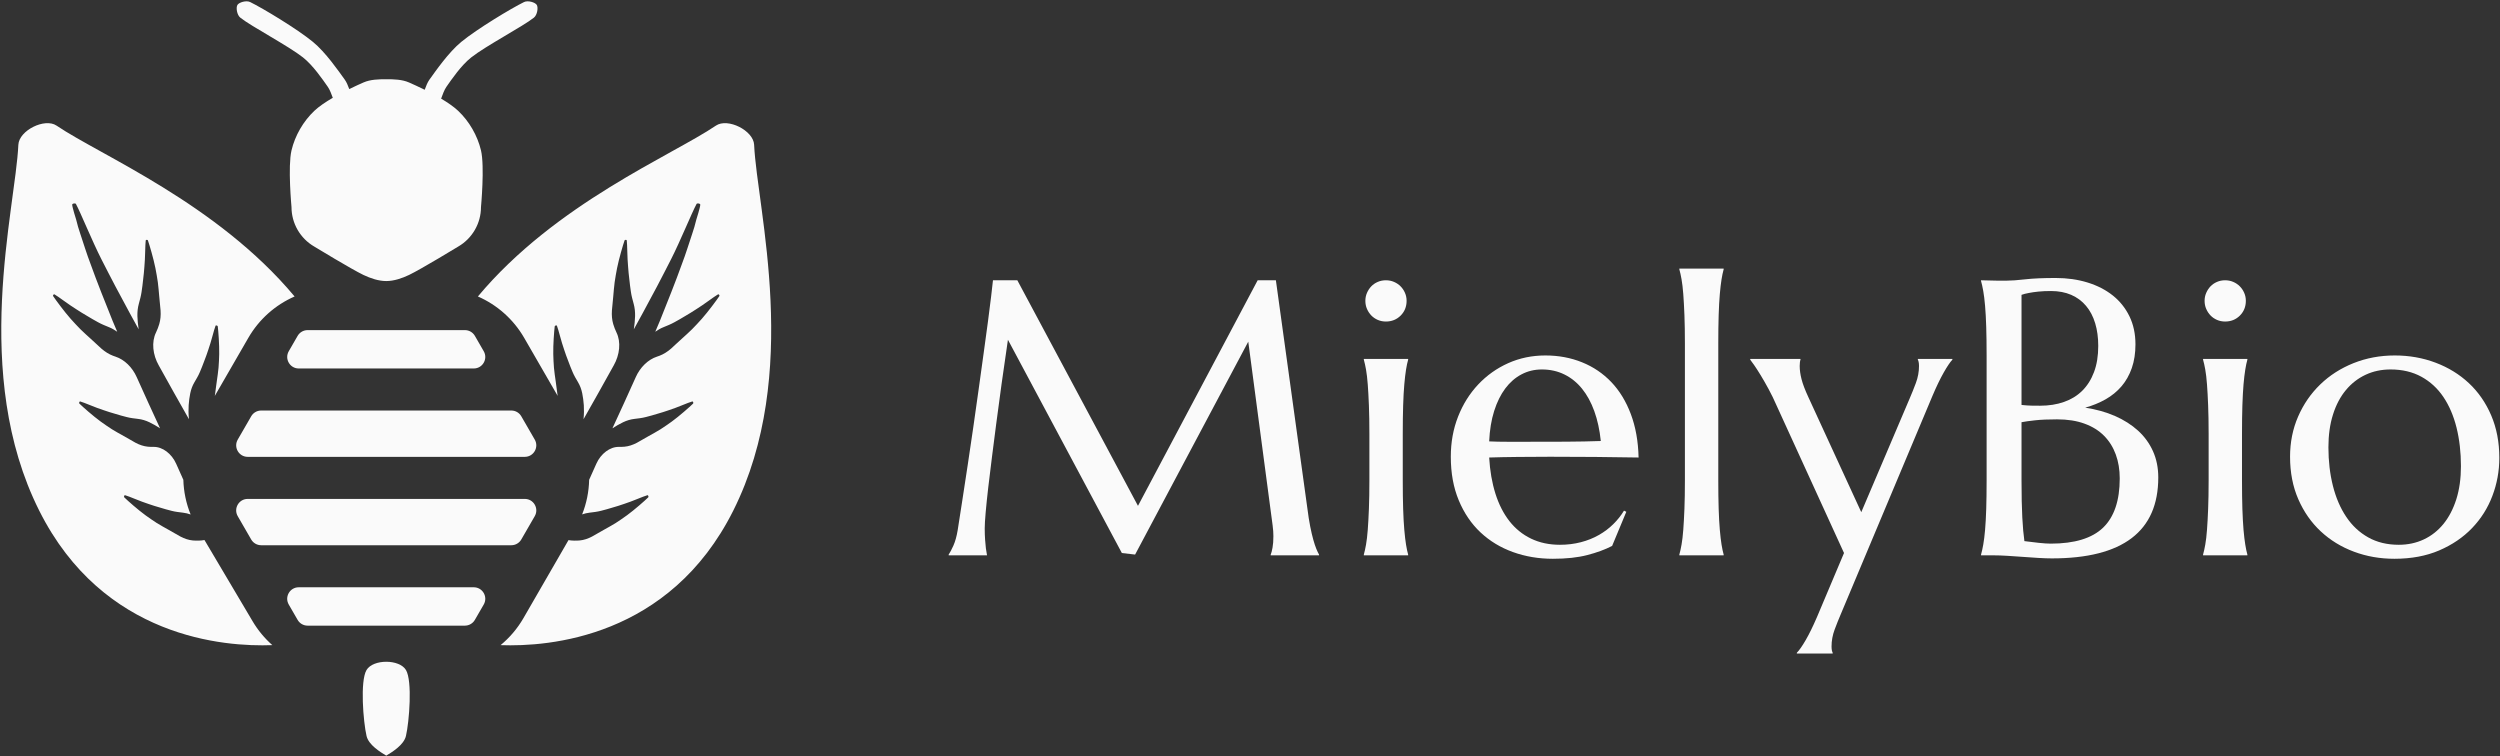
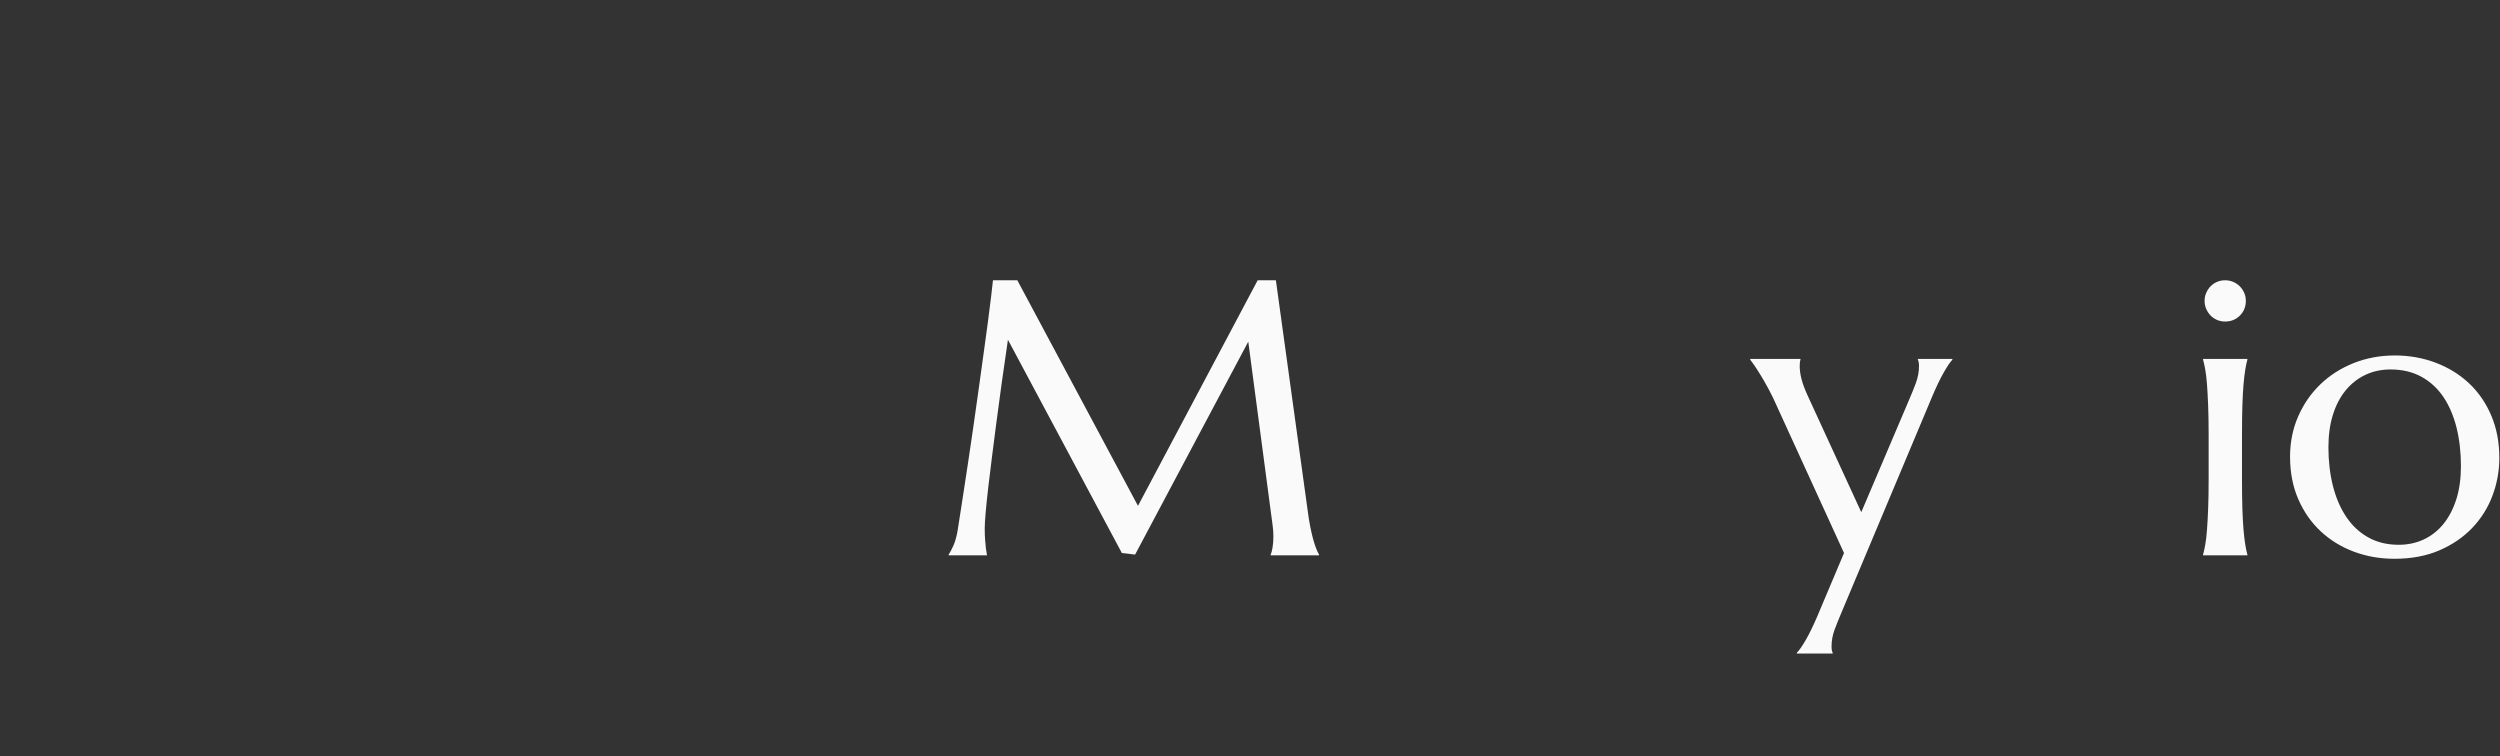
<svg xmlns="http://www.w3.org/2000/svg" xmlns:ns1="http://www.serif.com/" width="100%" height="100%" viewBox="0 0 1180 357" version="1.1" xml:space="preserve" style="fill-rule:evenodd;clip-rule:evenodd;stroke-linejoin:round;stroke-miterlimit:2;">
  <rect x="0" y="0" width="1180" height="357" fill="#333333" stroke="none" />
  <g id="Logo-Paysage" ns1:id="Logo Paysage" transform="matrix(0.732,0,0,0.732,-549.023,-512.34)">
    <g transform="matrix(4.934,0,0,4.934,1030.6,961.666)">
-       <path d="M-21.273,31.26C-27.519,31.502 -43.38,30.346 -51.735,13.691C-60.71,-4.202 -54.842,-25.743 -54.465,-34.13C-54.381,-35.99 -51.013,-37.679 -49.473,-36.634C-43.727,-32.737 -28.529,-26.472 -18.364,-14.305C-20.864,-13.212 -23.001,-11.34 -24.41,-8.898L-28.795,-1.305C-28.785,-1.358 -28.775,-1.412 -28.766,-1.466C-28.68,-2.06 -28.62,-2.661 -28.53,-3.24C-28.436,-3.818 -28.37,-4.407 -28.305,-4.991C-28.266,-5.589 -28.222,-6.18 -28.217,-6.781C-28.192,-7.979 -28.326,-9.785 -28.405,-10.402C-28.418,-10.501 -28.656,-10.573 -28.693,-10.481C-28.898,-9.974 -29.273,-8.36 -29.636,-7.36C-29.793,-6.85 -29.986,-6.361 -30.17,-5.873C-30.354,-5.384 -30.536,-4.898 -30.743,-4.429C-30.939,-3.954 -31.204,-3.522 -31.456,-3.091C-31.711,-2.66 -31.889,-2.189 -31.998,-1.668C-32.194,-0.666 -32.306,0.385 -32.17,1.736C-33.47,-0.571 -34.788,-2.872 -36.059,-5.194L-36.109,-5.283C-36.909,-6.682 -37.085,-8.361 -36.476,-9.599C-36.305,-9.95 -36.168,-10.319 -36.053,-10.694C-35.888,-11.249 -35.838,-11.851 -35.88,-12.473C-35.934,-13.101 -36.011,-13.728 -36.057,-14.342C-36.1,-14.955 -36.171,-15.57 -36.24,-16.182C-36.337,-16.799 -36.428,-17.411 -36.557,-18.023C-36.801,-19.244 -37.325,-21.036 -37.536,-21.638C-37.567,-21.727 -37.807,-21.73 -37.82,-21.636C-37.896,-21.063 -37.883,-19.315 -37.994,-18.197C-38.027,-17.634 -38.096,-17.081 -38.157,-16.533C-38.217,-15.985 -38.277,-15.439 -38.364,-14.903C-38.439,-14.364 -38.588,-13.85 -38.724,-13.338C-38.863,-12.828 -38.922,-12.299 -38.908,-11.738C-38.885,-11.179 -38.841,-10.615 -38.745,-10.016C-39.136,-10.728 -39.527,-11.441 -39.919,-12.155L-41.799,-15.66C-42.433,-16.827 -43.003,-18.015 -43.622,-19.19C-44.822,-21.554 -46.305,-25.207 -46.939,-26.392C-47.017,-26.538 -47.43,-26.464 -47.428,-26.298C-47.424,-25.96 -46.916,-24.365 -46.916,-24.365L-46.658,-23.392C-46.564,-23.069 -46.454,-22.755 -46.353,-22.436C-45.926,-21.172 -45.538,-19.877 -45.058,-18.629C-44.154,-16.103 -43.148,-13.618 -42.152,-11.125C-41.95,-10.65 -41.748,-10.172 -41.546,-9.695C-41.879,-9.927 -42.221,-10.13 -42.587,-10.277C-43.077,-10.479 -43.578,-10.673 -44.053,-10.939C-44.533,-11.195 -45.004,-11.478 -45.479,-11.762C-45.954,-12.046 -46.436,-12.326 -46.904,-12.641C-47.864,-13.229 -49.249,-14.299 -49.753,-14.586C-49.835,-14.633 -49.98,-14.442 -49.928,-14.363C-49.575,-13.831 -48.464,-12.33 -47.637,-11.394C-47.225,-10.923 -46.793,-10.48 -46.361,-10.029C-45.914,-9.603 -45.465,-9.174 -45.001,-8.769C-44.54,-8.361 -44.087,-7.919 -43.619,-7.497C-43.147,-7.086 -42.637,-6.762 -42.094,-6.556C-41.987,-6.516 -41.88,-6.479 -41.772,-6.443C-40.597,-6.058 -39.565,-5.042 -38.996,-3.76L-38.985,-3.736C-37.994,-1.503 -36.966,0.706 -35.947,2.924C-36.42,2.611 -36.884,2.358 -37.349,2.128C-37.832,1.9 -38.315,1.755 -38.812,1.696C-39.31,1.635 -39.815,1.585 -40.313,1.452C-40.812,1.333 -41.31,1.181 -41.81,1.032C-42.311,0.883 -42.82,0.739 -43.32,0.556C-44.339,0.239 -45.854,-0.442 -46.383,-0.586C-46.479,-0.612 -46.565,-0.38 -46.494,-0.31C-46.05,0.126 -44.69,1.326 -43.719,2.033C-43.235,2.392 -42.738,2.715 -42.238,3.047C-41.732,3.349 -41.221,3.654 -40.704,3.928C-40.186,4.208 -39.672,4.524 -39.146,4.816C-38.62,5.095 -38.077,5.276 -37.531,5.328C-37.289,5.347 -37.046,5.357 -36.804,5.352C-35.624,5.326 -34.432,6.241 -33.848,7.544C-33.533,8.248 -33.219,8.952 -32.903,9.655C-32.86,11.215 -32.536,12.75 -31.952,14.188C-32.281,14.069 -32.613,13.989 -32.951,13.95C-33.448,13.888 -33.954,13.837 -34.452,13.706C-34.95,13.586 -35.448,13.435 -35.949,13.285C-36.451,13.136 -36.958,12.993 -37.46,12.809C-38.477,12.492 -39.992,11.811 -40.521,11.667C-40.617,11.641 -40.703,11.873 -40.632,11.943C-40.188,12.379 -38.828,13.58 -37.857,14.285C-37.374,14.645 -36.876,14.968 -36.377,15.3C-35.871,15.601 -35.361,15.906 -34.842,16.182C-34.327,16.462 -33.81,16.777 -33.284,17.07C-32.758,17.348 -32.215,17.529 -31.669,17.581C-31.16,17.622 -30.646,17.619 -30.142,17.525L-23.851,28.143C-23.149,29.328 -22.276,30.375 -21.273,31.26ZM5.59,-14.305C15.754,-26.473 30.953,-32.737 36.698,-36.634C38.239,-37.679 41.606,-35.99 41.69,-34.13C42.067,-25.742 47.935,-4.202 38.96,13.691C30.63,30.297 14.838,31.494 8.554,31.262C9.736,30.288 10.754,29.099 11.543,27.732L17.43,17.536C17.914,17.62 18.405,17.62 18.894,17.581C19.44,17.529 19.982,17.348 20.509,17.07C21.035,16.777 21.551,16.462 22.067,16.182C22.586,15.906 23.095,15.601 23.602,15.3C24.101,14.968 24.599,14.645 25.082,14.285C26.053,13.58 27.413,12.379 27.857,11.943C27.928,11.873 27.841,11.641 27.745,11.667C27.216,11.811 25.702,12.492 24.685,12.809C24.182,12.993 23.676,13.136 23.174,13.285C22.673,13.435 22.175,13.586 21.676,13.706C21.178,13.837 20.673,13.888 20.176,13.95C19.85,13.988 19.531,14.063 19.213,14.175C19.785,12.738 20.096,11.206 20.13,9.651C20.445,8.949 20.759,8.247 21.073,7.544C21.656,6.241 22.85,5.326 24.029,5.352C24.271,5.357 24.514,5.347 24.755,5.328C25.301,5.276 25.844,5.095 26.37,4.816C26.897,4.524 27.412,4.208 27.929,3.928C28.447,3.654 28.957,3.349 29.463,3.047C29.963,2.715 30.46,2.392 30.944,2.033C31.915,1.326 33.275,0.126 33.719,-0.31C33.79,-0.38 33.703,-0.612 33.607,-0.586C33.078,-0.442 31.563,0.239 30.545,0.556C30.044,0.739 29.536,0.883 29.035,1.032C28.535,1.181 28.037,1.333 27.538,1.452C27.039,1.585 26.535,1.635 26.037,1.696C25.54,1.755 25.056,1.9 24.574,2.128C24.108,2.358 23.644,2.611 23.172,2.924C24.191,0.706 25.219,-1.503 26.21,-3.736L26.22,-3.76C26.79,-5.042 27.821,-6.058 28.997,-6.443C29.105,-6.479 29.213,-6.516 29.32,-6.556C29.862,-6.762 30.372,-7.086 30.844,-7.497C31.312,-7.919 31.764,-8.361 32.227,-8.769C32.69,-9.174 33.139,-9.603 33.585,-10.029C34.019,-10.48 34.45,-10.923 34.861,-11.394C35.688,-12.33 36.8,-13.831 37.153,-14.363C37.205,-14.442 37.061,-14.633 36.979,-14.586C36.475,-14.299 35.089,-13.229 34.129,-12.641C33.66,-12.326 33.178,-12.046 32.704,-11.762C32.229,-11.478 31.758,-11.195 31.278,-10.939C30.803,-10.673 30.301,-10.479 29.811,-10.277C29.446,-10.13 29.105,-9.927 28.771,-9.695C28.972,-10.172 29.175,-10.65 29.376,-11.125C30.373,-13.618 31.378,-16.103 32.283,-18.629C32.762,-19.877 33.151,-21.172 33.578,-22.436C33.679,-22.755 33.788,-23.069 33.882,-23.392L34.14,-24.365C34.14,-24.365 34.649,-25.96 34.653,-26.298C34.655,-26.464 34.242,-26.539 34.163,-26.392C33.529,-25.207 32.047,-21.554 30.846,-19.19C30.227,-18.015 29.657,-16.827 29.024,-15.66L27.144,-12.155C26.752,-11.441 26.361,-10.728 25.969,-10.016C26.066,-10.615 26.11,-11.179 26.132,-11.738C26.146,-12.299 26.089,-12.828 25.949,-13.338C25.812,-13.85 25.664,-14.364 25.588,-14.903C25.502,-15.439 25.442,-15.985 25.382,-16.533C25.32,-17.081 25.252,-17.634 25.219,-18.197C25.107,-19.315 25.121,-21.063 25.045,-21.636C25.033,-21.73 24.792,-21.727 24.761,-21.638C24.55,-21.036 24.026,-19.244 23.781,-18.023C23.653,-17.411 23.562,-16.799 23.464,-16.182C23.395,-15.57 23.324,-14.955 23.282,-14.342C23.236,-13.728 23.158,-13.101 23.105,-12.473C23.063,-11.851 23.113,-11.249 23.277,-10.694C23.392,-10.319 23.529,-9.95 23.701,-9.599C24.309,-8.361 24.133,-6.682 23.335,-5.283L23.284,-5.194C22.013,-2.872 20.694,-0.571 19.395,1.736C19.531,0.385 19.418,-0.666 19.222,-1.668C19.113,-2.189 18.936,-2.66 18.682,-3.091C18.429,-3.522 18.163,-3.954 17.967,-4.429C17.761,-4.898 17.579,-5.384 17.395,-5.873C17.21,-6.361 17.018,-6.85 16.86,-7.36C16.497,-8.36 16.122,-9.974 15.917,-10.481C15.88,-10.573 15.643,-10.501 15.63,-10.402C15.551,-9.785 15.416,-7.979 15.441,-6.781C15.447,-6.18 15.49,-5.589 15.53,-4.991C15.595,-4.407 15.66,-3.818 15.755,-3.24C15.845,-2.661 15.905,-2.06 15.991,-1.466C16,-1.413 16.009,-1.36 16.019,-1.308L11.639,-8.897C10.228,-11.339 8.091,-13.212 5.59,-14.305ZM-13.373,-40.269C-13.532,-40.723 -13.775,-41.346 -14.016,-41.69C-14.695,-42.661 -15.948,-44.501 -17.266,-45.544C-19.173,-47.053 -24.034,-49.601 -25.462,-50.745C-25.905,-51.1 -26.049,-52.07 -25.834,-52.409C-25.618,-52.748 -24.68,-53.031 -24.17,-52.781C-22.526,-51.976 -18.037,-49.274 -15.974,-47.58C-14.302,-46.208 -12.626,-43.775 -11.792,-42.619C-11.582,-42.329 -11.375,-41.833 -11.221,-41.411C-10.508,-41.76 -9.859,-42.055 -9.373,-42.268C-8.453,-42.672 -7.383,-42.695 -6.387,-42.695C-5.392,-42.695 -4.322,-42.672 -3.401,-42.268C-2.873,-42.036 -2.15,-41.707 -1.363,-41.317C-1.206,-41.757 -0.984,-42.307 -0.759,-42.619C0.076,-43.775 1.752,-46.207 3.424,-47.58C5.487,-49.274 9.977,-51.976 11.62,-52.781C12.131,-53.031 13.069,-52.748 13.284,-52.409C13.5,-52.07 13.356,-51.1 12.912,-50.745C11.484,-49.601 6.624,-47.053 4.716,-45.544C3.398,-44.501 2.145,-42.661 1.466,-41.69C1.206,-41.317 0.942,-40.618 0.785,-40.159C1.643,-39.65 2.439,-39.105 3.009,-38.567C4.456,-37.2 5.535,-35.332 5.995,-33.395C6.492,-31.299 5.995,-25.993 5.995,-25.993C5.995,-23.859 4.857,-21.888 3.009,-20.821C3.009,-20.821 -1.835,-17.87 -3.401,-17.12C-4.331,-16.675 -5.392,-16.32 -6.387,-16.32C-7.383,-16.32 -8.444,-16.675 -9.373,-17.12C-10.939,-17.87 -15.783,-20.821 -15.783,-20.821C-17.631,-21.888 -18.769,-23.859 -18.769,-25.993C-18.769,-25.993 -19.267,-31.299 -18.769,-33.395C-18.309,-35.332 -17.231,-37.2 -15.783,-38.567C-15.173,-39.144 -14.301,-39.729 -13.373,-40.269ZM-6.388,45.702C-7.155,45.238 -8.691,44.309 -8.963,43.126C-9.393,41.261 -9.822,35.947 -8.963,34.511C-8.105,33.075 -4.67,33.075 -3.811,34.511C-2.953,35.947 -3.382,41.261 -3.811,43.126C-4.084,44.309 -5.62,45.238 -6.388,45.702ZM5.051,-4.895L-17.824,-4.895C-18.982,-4.895 -19.705,-6.148 -19.126,-7.15L-17.968,-9.156C-17.699,-9.621 -17.203,-9.908 -16.666,-9.908L3.894,-9.908C4.431,-9.908 4.927,-9.621 5.196,-9.156L6.353,-7.15C6.932,-6.148 6.208,-4.895 5.051,-4.895ZM11.718,6.654L-24.492,6.654C-25.65,6.654 -26.373,5.401 -25.794,4.399L-24.035,1.352C-23.767,0.886 -23.27,0.6 -22.733,0.6L9.959,0.6C10.496,0.6 10.992,0.886 11.261,1.352L13.02,4.399C13.599,5.401 12.875,6.654 11.718,6.654ZM-17.826,23.7L5.051,23.7C6.208,23.7 6.932,24.953 6.353,25.955L5.194,27.961C4.926,28.426 4.429,28.713 3.892,28.713L-16.668,28.713C-17.205,28.713 -17.701,28.426 -17.969,27.961L-19.128,25.955C-19.707,24.953 -18.984,23.7 -17.826,23.7ZM13.021,14.406L11.262,17.453C10.993,17.918 10.497,18.205 9.96,18.205L-22.735,18.205C-23.272,18.205 -23.768,17.918 -24.037,17.453L-25.796,14.406C-26.375,13.404 -25.651,12.151 -24.494,12.151L11.719,12.151C12.876,12.151 13.6,13.404 13.021,14.406Z" style="fill:rgb(250,250,250);" />
-     </g>
+       </g>
    <g transform="matrix(1.759,0,0,1.759,377.042,-2094.51)">
      <g>
        <path d="M559.804,1791.94C560.32,1791.19 560.906,1790.07 561.562,1788.6C562.218,1787.12 562.734,1785.26 563.109,1783.01C563.624,1779.73 564.199,1776.03 564.831,1771.93C565.464,1767.83 566.12,1763.53 566.8,1759.03C567.48,1754.53 568.16,1749.92 568.839,1745.21C569.519,1740.5 570.175,1735.86 570.808,1731.29C571.441,1726.72 572.05,1722.32 572.636,1718.07C573.222,1713.83 573.749,1709.95 574.218,1706.44C574.687,1702.92 575.074,1699.86 575.378,1697.26C575.683,1694.66 575.906,1692.7 576.046,1691.39L584.976,1691.39L629.202,1774.08L673.077,1691.39L679.757,1691.39L691.288,1774.92C691.617,1777.55 691.968,1779.8 692.343,1781.67C692.718,1783.55 693.093,1785.15 693.468,1786.49C693.843,1787.82 694.206,1788.92 694.558,1789.79C694.91,1790.66 695.249,1791.37 695.577,1791.94L695.577,1792.22L677.859,1792.22L677.859,1791.94C678.093,1791.42 678.316,1790.58 678.527,1789.4C678.738,1788.23 678.843,1786.83 678.843,1785.19C678.843,1784.58 678.82,1783.95 678.773,1783.32C678.726,1782.69 678.656,1782 678.562,1781.25L669.632,1713.89L628.148,1791.94L623.296,1791.37L581.531,1713.19C579.89,1724.3 578.46,1734.56 577.242,1743.98C576.726,1748.01 576.21,1752.03 575.695,1756.04C575.179,1760.05 574.722,1763.79 574.324,1767.26C573.925,1770.73 573.609,1773.78 573.374,1776.43C573.14,1779.08 573.023,1781.04 573.023,1782.3C573.023,1783.9 573.07,1785.3 573.163,1786.52C573.257,1787.74 573.351,1788.77 573.445,1789.62C573.585,1790.6 573.726,1791.47 573.867,1792.22L559.804,1792.22L559.804,1791.94Z" style="fill:rgb(250,250,250);fill-rule:nonzero;" />
-         <path d="M714.033,1747.71C714.033,1743.73 713.975,1740.25 713.857,1737.27C713.74,1734.29 713.6,1731.73 713.435,1729.57C713.271,1727.41 713.06,1725.61 712.803,1724.15C712.545,1722.7 712.275,1721.48 711.994,1720.5L711.994,1720.22L728.236,1720.22L728.236,1720.5C727.955,1721.48 727.697,1722.7 727.463,1724.15C727.228,1725.61 727.017,1727.41 726.83,1729.57C726.642,1731.73 726.502,1734.29 726.408,1737.27C726.314,1740.25 726.267,1743.73 726.267,1747.71L726.267,1764.73C726.267,1768.71 726.314,1772.19 726.408,1775.17C726.502,1778.14 726.642,1780.71 726.83,1782.87C727.017,1785.02 727.228,1786.83 727.463,1788.28C727.697,1789.73 727.955,1790.95 728.236,1791.94L728.236,1792.22L711.994,1792.22L711.994,1791.94C712.275,1790.95 712.545,1789.73 712.803,1788.28C713.06,1786.83 713.271,1785.02 713.435,1782.87C713.6,1780.71 713.74,1778.14 713.857,1775.17C713.975,1772.19 714.033,1768.71 714.033,1764.73L714.033,1747.71ZM712.557,1698.91C712.557,1697.88 712.756,1696.91 713.154,1696C713.553,1695.08 714.08,1694.28 714.736,1693.6C715.392,1692.92 716.178,1692.38 717.092,1691.99C718.006,1691.59 719.002,1691.39 720.08,1691.39C721.158,1691.39 722.154,1691.59 723.068,1691.99C723.982,1692.38 724.779,1692.92 725.459,1693.6C726.139,1694.28 726.678,1695.08 727.076,1696C727.475,1696.91 727.674,1697.88 727.674,1698.91C727.674,1701.07 726.947,1702.87 725.494,1704.33C724.041,1705.78 722.236,1706.51 720.08,1706.51C719.002,1706.51 718.006,1706.31 717.092,1705.91C716.178,1705.51 715.392,1704.97 714.736,1704.29C714.08,1703.61 713.553,1702.82 713.154,1701.9C712.756,1700.99 712.557,1699.99 712.557,1698.91Z" style="fill:rgb(250,250,250);fill-rule:nonzero;" />
-         <path d="M781.286,1793.48C776.082,1793.48 771.207,1792.66 766.661,1791.02C762.114,1789.38 758.153,1786.98 754.778,1783.82C751.403,1780.65 748.743,1776.74 746.797,1772.07C744.852,1767.41 743.879,1762.08 743.879,1756.08C743.879,1750.78 744.77,1745.87 746.551,1741.35C748.332,1736.82 750.793,1732.9 753.934,1729.57C757.075,1726.24 760.743,1723.64 764.938,1721.76C769.133,1719.89 773.668,1718.95 778.543,1718.95C783.372,1718.95 787.848,1719.78 791.973,1721.45C796.098,1723.11 799.672,1725.53 802.696,1728.69C805.719,1731.85 808.11,1735.77 809.868,1740.43C811.625,1745.1 812.575,1750.4 812.715,1756.36C807.418,1756.26 802.122,1756.19 796.825,1756.15C791.528,1756.1 786.02,1756.08 780.301,1756.08C776.223,1756.08 772.25,1756.1 768.383,1756.15C764.516,1756.19 761.036,1756.26 757.942,1756.36C758.223,1761.23 758.985,1765.64 760.227,1769.58C761.469,1773.51 763.18,1776.88 765.36,1779.67C767.54,1782.45 770.188,1784.6 773.305,1786.1C776.422,1787.6 779.95,1788.35 783.887,1788.35C786.606,1788.35 789.172,1788.03 791.586,1787.4C794,1786.77 796.192,1785.89 798.161,1784.76C800.129,1783.64 801.887,1782.32 803.434,1780.79C804.981,1779.27 806.293,1777.62 807.372,1775.83L808.215,1776.26L803.012,1788.77C800.481,1790.08 797.457,1791.2 793.942,1792.11C790.426,1793.03 786.207,1793.48 781.286,1793.48ZM771.934,1750.59C776.622,1750.59 781.321,1750.58 786.032,1750.56C790.743,1750.53 795.02,1750.45 798.864,1750.31C798.442,1746.23 797.645,1742.58 796.473,1739.34C795.301,1736.11 793.801,1733.37 791.973,1731.12C790.145,1728.87 787.989,1727.13 785.504,1725.91C783.02,1724.69 780.278,1724.08 777.278,1724.08C774.559,1724.08 772.063,1724.68 769.79,1725.88C767.516,1727.07 765.536,1728.8 763.848,1731.05C762.161,1733.3 760.801,1736.05 759.77,1739.31C758.739,1742.57 758.129,1746.28 757.942,1750.45C760.051,1750.55 762.278,1750.59 764.622,1750.59L771.934,1750.59Z" style="fill:rgb(250,250,250);fill-rule:nonzero;" />
-         <path d="M829.694,1714.59C829.694,1710.61 829.636,1707.13 829.519,1704.15C829.401,1701.17 829.261,1698.61 829.097,1696.45C828.933,1694.3 828.722,1692.49 828.464,1691.04C828.206,1689.58 827.937,1688.37 827.655,1687.38L827.655,1687.1L843.897,1687.1L843.897,1687.38C843.616,1688.37 843.358,1689.58 843.124,1691.04C842.89,1692.49 842.679,1694.3 842.491,1696.45C842.304,1698.61 842.163,1701.17 842.069,1704.15C841.976,1707.13 841.929,1710.61 841.929,1714.59L841.929,1764.73C841.929,1768.71 841.976,1772.19 842.069,1775.17C842.163,1778.14 842.304,1780.71 842.491,1782.87C842.679,1785.02 842.89,1786.83 843.124,1788.28C843.358,1789.73 843.616,1790.95 843.897,1791.94L843.897,1792.22L827.655,1792.22L827.655,1791.94C827.937,1790.95 828.206,1789.73 828.464,1788.28C828.722,1786.83 828.933,1785.02 829.097,1782.87C829.261,1780.71 829.401,1778.14 829.519,1775.17C829.636,1772.19 829.694,1768.71 829.694,1764.73L829.694,1714.59Z" style="fill:rgb(250,250,250);fill-rule:nonzero;" />
        <path d="M888.017,1791.37L863.267,1737.23C862.377,1735.17 861.416,1733.19 860.384,1731.29C859.353,1729.39 858.38,1727.69 857.466,1726.19C856.552,1724.69 855.744,1723.44 855.041,1722.43C854.337,1721.42 853.869,1720.78 853.634,1720.5L853.634,1720.22L872.056,1720.22L872.056,1720.5C871.962,1720.73 871.892,1721.08 871.845,1721.55C871.798,1722.02 871.775,1722.44 871.775,1722.82C871.775,1724.27 871.998,1725.88 872.443,1727.63C872.888,1729.39 873.72,1731.58 874.939,1734.21L894.345,1776.4L912.064,1734.77C912.814,1733.04 913.576,1731.14 914.349,1729.08C915.123,1727.01 915.509,1724.93 915.509,1722.82C915.509,1722.21 915.462,1721.7 915.369,1721.31C915.275,1720.91 915.181,1720.64 915.087,1720.5L915.087,1720.22L927.744,1720.22L927.744,1720.5C926.9,1721.39 925.834,1722.97 924.545,1725.25C923.255,1727.52 921.884,1730.37 920.431,1733.79L886.892,1813.66C886.142,1815.4 885.38,1817.3 884.607,1819.36C883.834,1821.42 883.447,1823.51 883.447,1825.62C883.447,1826.23 883.494,1826.73 883.587,1827.13C883.681,1827.53 883.775,1827.8 883.869,1827.94L883.869,1828.22L870.72,1828.22L870.72,1827.94C871.611,1827.05 872.701,1825.49 873.99,1823.26C875.279,1821.03 876.65,1818.23 878.103,1814.86L888.017,1791.37Z" style="fill:rgb(250,250,250);fill-rule:nonzero;" />
-         <path d="M940.293,1718.95C940.293,1714.97 940.246,1711.49 940.152,1708.51C940.059,1705.53 939.918,1702.95 939.731,1700.78C939.543,1698.6 939.32,1696.78 939.063,1695.33C938.805,1693.87 938.535,1692.65 938.254,1691.67L938.254,1691.39C939.192,1691.44 940.176,1691.46 941.207,1691.46C942.098,1691.51 943.094,1691.53 944.195,1691.53L947.606,1691.53C949.293,1691.53 951.578,1691.37 954.461,1691.04C957.344,1690.71 961.059,1690.55 965.606,1690.55C969.824,1690.55 973.715,1691.1 977.277,1692.2C980.84,1693.3 983.922,1694.88 986.524,1696.94C989.125,1699.01 991.164,1701.55 992.641,1704.57C994.117,1707.6 994.856,1711.03 994.856,1714.87C994.856,1718.11 994.41,1721 993.52,1723.56C992.629,1726.11 991.375,1728.34 989.758,1730.24C988.141,1732.13 986.195,1733.73 983.922,1735.02C981.649,1736.31 979.152,1737.33 976.434,1738.08C980.418,1738.69 984.051,1739.7 987.332,1741.13C990.613,1742.57 993.438,1744.36 995.805,1746.51C998.172,1748.67 1000,1751.19 1001.29,1754.07C1002.58,1756.95 1003.22,1760.15 1003.22,1763.67C1003.22,1773.56 999.965,1780.98 993.449,1785.92C986.934,1790.87 977.184,1793.34 964.199,1793.34C962.793,1793.34 961.152,1793.28 959.277,1793.17C957.402,1793.05 955.492,1792.92 953.547,1792.78C951.602,1792.64 949.692,1792.51 947.817,1792.39C945.942,1792.28 944.301,1792.22 942.895,1792.22L938.254,1792.22L938.254,1791.94C938.535,1790.95 938.805,1789.73 939.063,1788.28C939.32,1786.83 939.543,1785.02 939.731,1782.87C939.918,1780.71 940.059,1778.14 940.152,1775.17C940.246,1772.19 940.293,1768.71 940.293,1764.73L940.293,1718.95ZM966.098,1742.37C962.91,1742.37 960.238,1742.48 958.082,1742.72C955.926,1742.95 954.262,1743.19 953.09,1743.42L953.09,1764.73C953.09,1770.21 953.184,1774.73 953.371,1778.3C953.559,1781.86 953.817,1784.76 954.145,1787.01C955.926,1787.25 957.707,1787.46 959.488,1787.65C961.27,1787.83 962.699,1787.93 963.777,1787.93C972.543,1787.93 978.953,1785.97 983.008,1782.06C987.063,1778.14 989.09,1772.13 989.09,1764.02C989.09,1760.83 988.61,1757.92 987.649,1755.27C986.688,1752.62 985.258,1750.33 983.36,1748.41C981.461,1746.49 979.07,1745 976.188,1743.95C973.305,1742.89 969.942,1742.37 966.098,1742.37ZM953.09,1737.09C954.402,1737.23 955.574,1737.32 956.606,1737.34C957.637,1737.36 958.738,1737.37 959.91,1737.37C963.098,1737.37 966.004,1736.92 968.629,1736C971.254,1735.09 973.492,1733.72 975.344,1731.89C977.195,1730.06 978.637,1727.78 979.668,1725.03C980.699,1722.29 981.215,1719.09 981.215,1715.44C981.215,1712.39 980.84,1709.62 980.09,1707.14C979.34,1704.65 978.227,1702.53 976.75,1700.78C975.274,1699.02 973.457,1697.67 971.301,1696.73C969.145,1695.8 966.684,1695.33 963.918,1695.33C962.137,1695.33 960.578,1695.4 959.242,1695.54C957.906,1695.68 956.77,1695.84 955.832,1696.03C954.754,1696.22 953.84,1696.45 953.09,1696.73L953.09,1737.09Z" style="fill:rgb(250,250,250);fill-rule:nonzero;" />
        <path d="M1021.68,1747.71C1021.68,1743.73 1021.62,1740.25 1021.5,1737.27C1021.38,1734.29 1021.25,1731.73 1021.08,1729.57C1020.92,1727.41 1020.71,1725.61 1020.45,1724.15C1020.19,1722.7 1019.92,1721.48 1019.64,1720.5L1019.64,1720.22L1035.88,1720.22L1035.88,1720.5C1035.6,1721.48 1035.34,1722.7 1035.11,1724.15C1034.87,1725.61 1034.66,1727.41 1034.47,1729.57C1034.29,1731.73 1034.15,1734.29 1034.05,1737.27C1033.96,1740.25 1033.91,1743.73 1033.91,1747.71L1033.91,1764.73C1033.91,1768.71 1033.96,1772.19 1034.05,1775.17C1034.15,1778.14 1034.29,1780.71 1034.47,1782.87C1034.66,1785.02 1034.87,1786.83 1035.11,1788.28C1035.34,1789.73 1035.6,1790.95 1035.88,1791.94L1035.88,1792.22L1019.64,1792.22L1019.64,1791.94C1019.92,1790.95 1020.19,1789.73 1020.45,1788.28C1020.71,1786.83 1020.92,1785.02 1021.08,1782.87C1021.25,1780.71 1021.38,1778.14 1021.5,1775.17C1021.62,1772.19 1021.68,1768.71 1021.68,1764.73L1021.68,1747.71ZM1020.2,1698.91C1020.2,1697.88 1020.4,1696.91 1020.8,1696C1021.2,1695.08 1021.73,1694.28 1022.38,1693.6C1023.04,1692.92 1023.82,1692.38 1024.74,1691.99C1025.65,1691.59 1026.65,1691.39 1027.72,1691.39C1028.8,1691.39 1029.8,1691.59 1030.71,1691.99C1031.63,1692.38 1032.42,1692.92 1033.1,1693.6C1033.78,1694.28 1034.32,1695.08 1034.72,1696C1035.12,1696.91 1035.32,1697.88 1035.32,1698.91C1035.32,1701.07 1034.59,1702.87 1033.14,1704.33C1031.69,1705.78 1029.88,1706.51 1027.72,1706.51C1026.65,1706.51 1025.65,1706.31 1024.74,1705.91C1023.82,1705.51 1023.04,1704.97 1022.38,1704.29C1021.73,1703.61 1021.2,1702.82 1020.8,1701.9C1020.4,1700.99 1020.2,1699.99 1020.2,1698.91Z" style="fill:rgb(250,250,250);fill-rule:nonzero;" />
        <path d="M1051.53,1756.08C1051.53,1750.78 1052.51,1745.87 1054.48,1741.35C1056.45,1736.82 1059.15,1732.9 1062.6,1729.57C1066.04,1726.24 1070.11,1723.64 1074.8,1721.76C1079.49,1719.89 1084.53,1718.95 1089.91,1718.95C1095.21,1718.95 1100.19,1719.83 1104.86,1721.59C1109.52,1723.35 1113.59,1725.84 1117.06,1729.08C1120.53,1732.31 1123.26,1736.25 1125.25,1740.89C1127.24,1745.53 1128.24,1750.73 1128.24,1756.5C1128.24,1761.33 1127.39,1765.97 1125.7,1770.42C1124.02,1774.87 1121.53,1778.81 1118.25,1782.23C1114.97,1785.65 1110.95,1788.38 1106.19,1790.42C1101.43,1792.46 1095.96,1793.48 1089.78,1793.48C1084.53,1793.48 1079.58,1792.62 1074.94,1790.88C1070.3,1789.15 1066.24,1786.66 1062.78,1783.43C1059.31,1780.19 1056.56,1776.27 1054.55,1771.65C1052.53,1767.03 1051.53,1761.84 1051.53,1756.08ZM1091.39,1788.35C1094.72,1788.35 1097.78,1787.69 1100.57,1786.38C1103.36,1785.07 1105.76,1783.17 1107.78,1780.69C1109.79,1778.2 1111.36,1775.18 1112.49,1771.62C1113.61,1768.05 1114.17,1764.02 1114.17,1759.52C1114.17,1754.46 1113.63,1749.76 1112.56,1745.42C1111.48,1741.09 1109.87,1737.34 1107.74,1734.17C1105.61,1731.01 1102.92,1728.54 1099.69,1726.76C1096.45,1724.98 1092.68,1724.08 1088.37,1724.08C1085.04,1724.08 1081.99,1724.73 1079.23,1726.02C1076.46,1727.31 1074.06,1729.17 1072.02,1731.61C1069.98,1734.05 1068.4,1737.03 1067.28,1740.57C1066.15,1744.11 1065.59,1748.13 1065.59,1752.63C1065.59,1757.69 1066.14,1762.4 1067.24,1766.76C1068.34,1771.12 1069.97,1774.91 1072.13,1778.12C1074.28,1781.33 1076.97,1783.84 1080.18,1785.64C1083.39,1787.45 1087.13,1788.35 1091.39,1788.35Z" style="fill:rgb(250,250,250);fill-rule:nonzero;" />
      </g>
    </g>
  </g>
</svg>